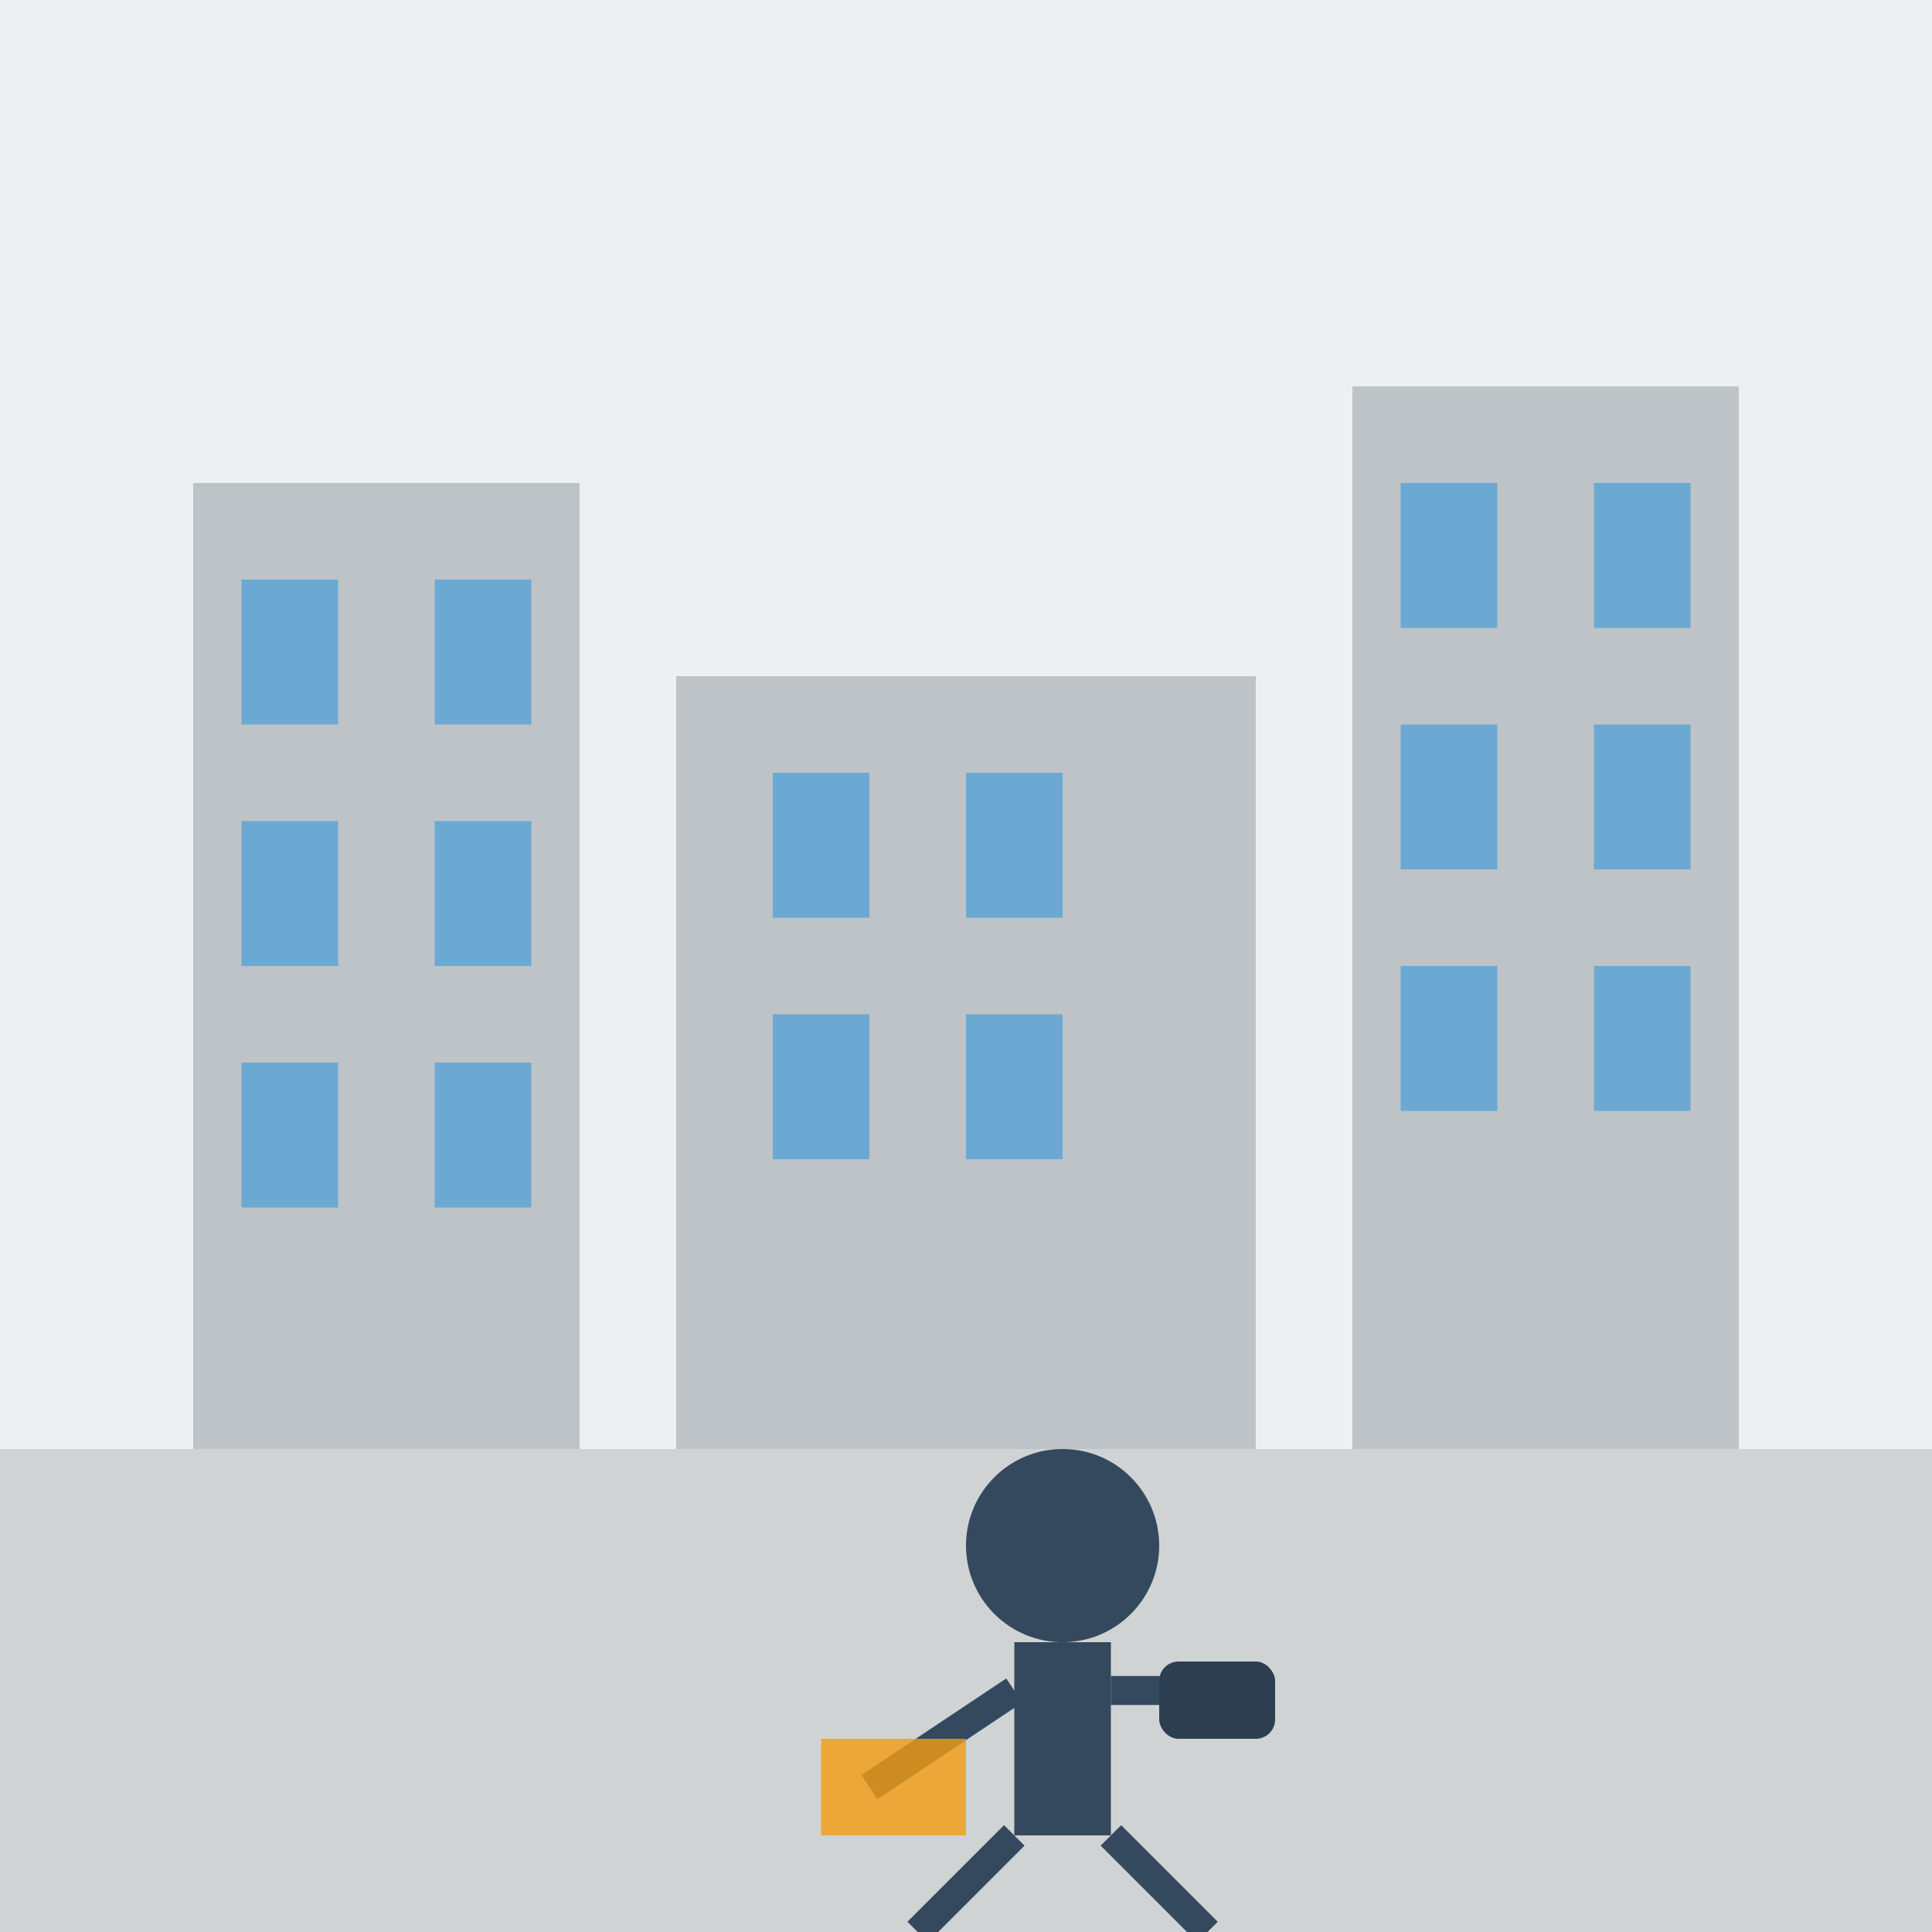
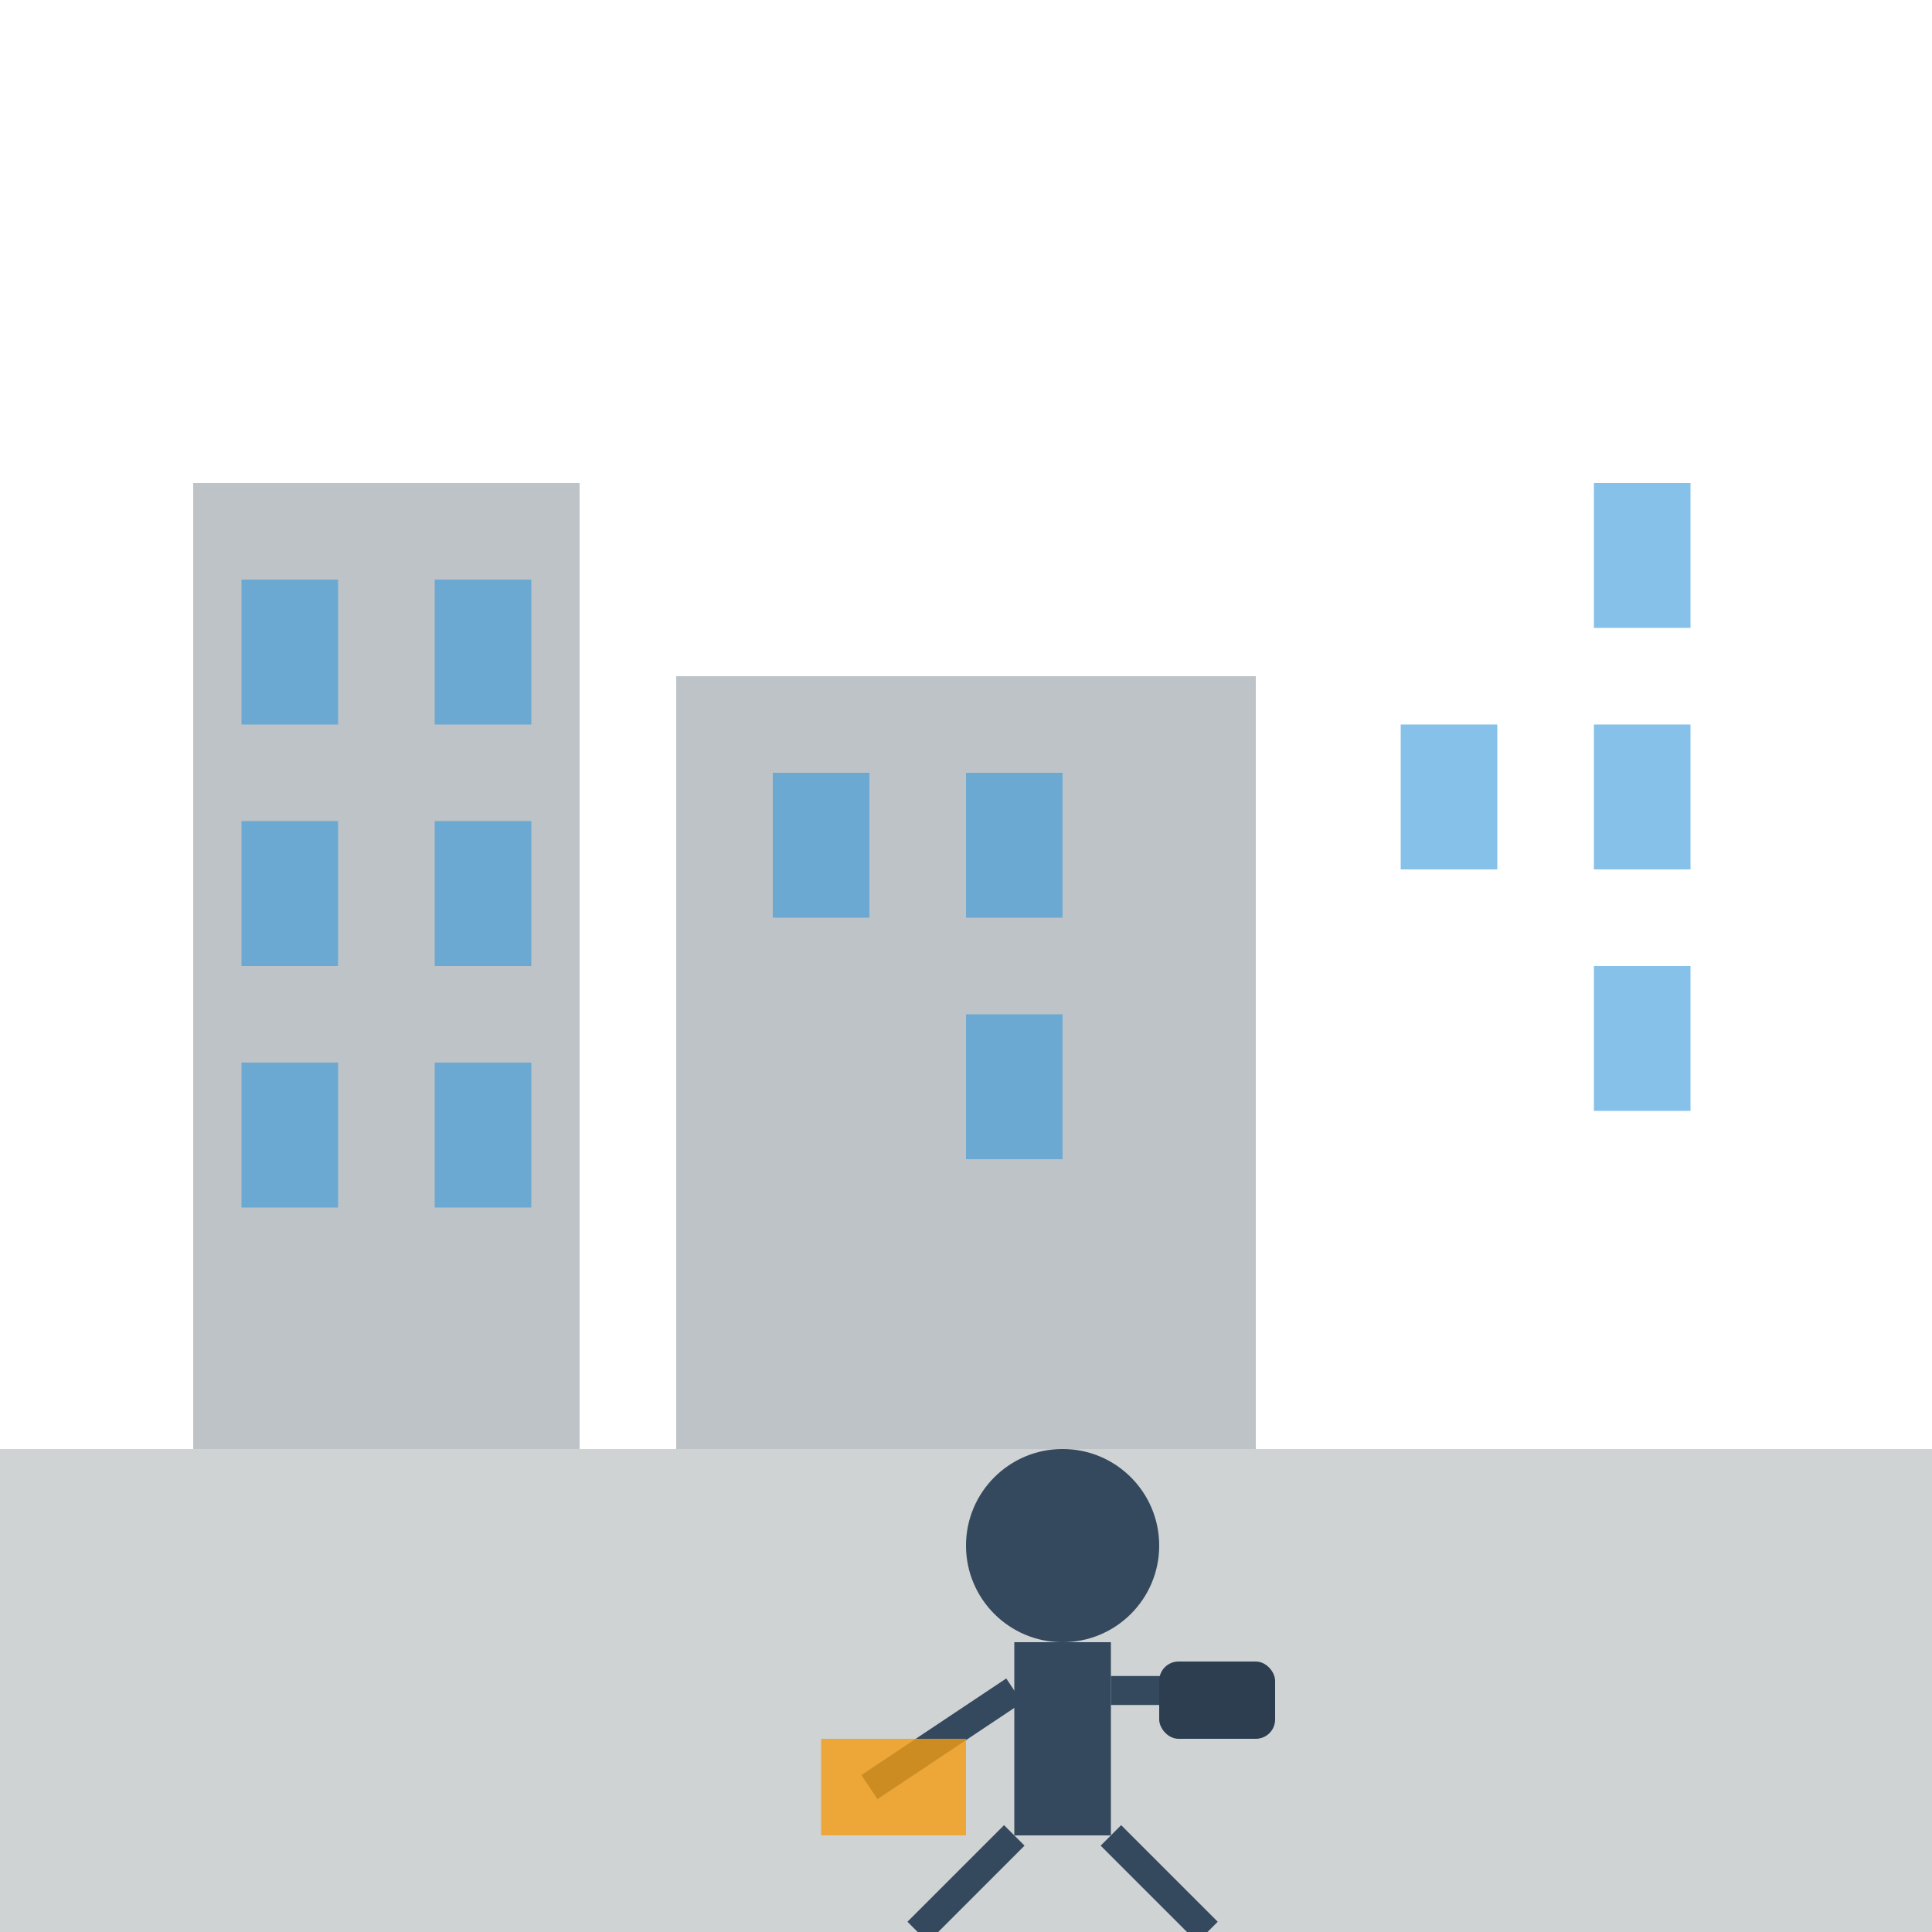
<svg xmlns="http://www.w3.org/2000/svg" width="200" height="200" viewBox="0 0 200 200">
  <style>
    .bg { fill: #ecf0f1; }
    .building { fill: #bdc3c7; }
    .building-detail { fill: #95a5a6; }
    .window { fill: #3498db; opacity: 0.6; }
    .person { fill: #34495e; }
    .person-detail { fill: #2c3e50; }
    .camera { fill: #2c3e50; }
    .map { fill: #f39c12; opacity: 0.8; }
    .ground { fill: #d0d3d4; }
  </style>
-   <rect class="bg" width="200" height="200" />
  <rect class="ground" x="0" y="150" width="200" height="50" />
  <rect class="building" x="20" y="50" width="40" height="100" />
  <rect class="building" x="70" y="70" width="60" height="80" />
-   <rect class="building" x="140" y="40" width="40" height="110" />
  <rect class="window" x="25" y="60" width="10" height="15" />
  <rect class="window" x="45" y="60" width="10" height="15" />
  <rect class="window" x="25" y="85" width="10" height="15" />
  <rect class="window" x="45" y="85" width="10" height="15" />
  <rect class="window" x="25" y="110" width="10" height="15" />
  <rect class="window" x="45" y="110" width="10" height="15" />
  <rect class="window" x="80" y="80" width="10" height="15" />
  <rect class="window" x="100" y="80" width="10" height="15" />
-   <rect class="window" x="80" y="105" width="10" height="15" />
  <rect class="window" x="100" y="105" width="10" height="15" />
-   <rect class="window" x="145" y="50" width="10" height="15" />
  <rect class="window" x="165" y="50" width="10" height="15" />
  <rect class="window" x="145" y="75" width="10" height="15" />
  <rect class="window" x="165" y="75" width="10" height="15" />
-   <rect class="window" x="145" y="100" width="10" height="15" />
  <rect class="window" x="165" y="100" width="10" height="15" />
  <circle class="person" cx="110" cy="160" r="10" />
  <rect class="person" x="105" y="170" width="10" height="20" />
  <line x1="105" y1="175" x2="90" y2="185" stroke="#34495e" stroke-width="3" />
  <line x1="115" y1="175" x2="130" y2="175" stroke="#34495e" stroke-width="3" />
  <line x1="105" y1="190" x2="95" y2="200" stroke="#34495e" stroke-width="3" />
  <line x1="115" y1="190" x2="125" y2="200" stroke="#34495e" stroke-width="3" />
  <rect class="camera" x="120" y="172" width="12" height="8" rx="2" ry="2" />
  <circle class="camera" cx="126" cy="176" r="3" />
  <rect class="map" x="85" y="180" width="15" height="10" />
</svg>